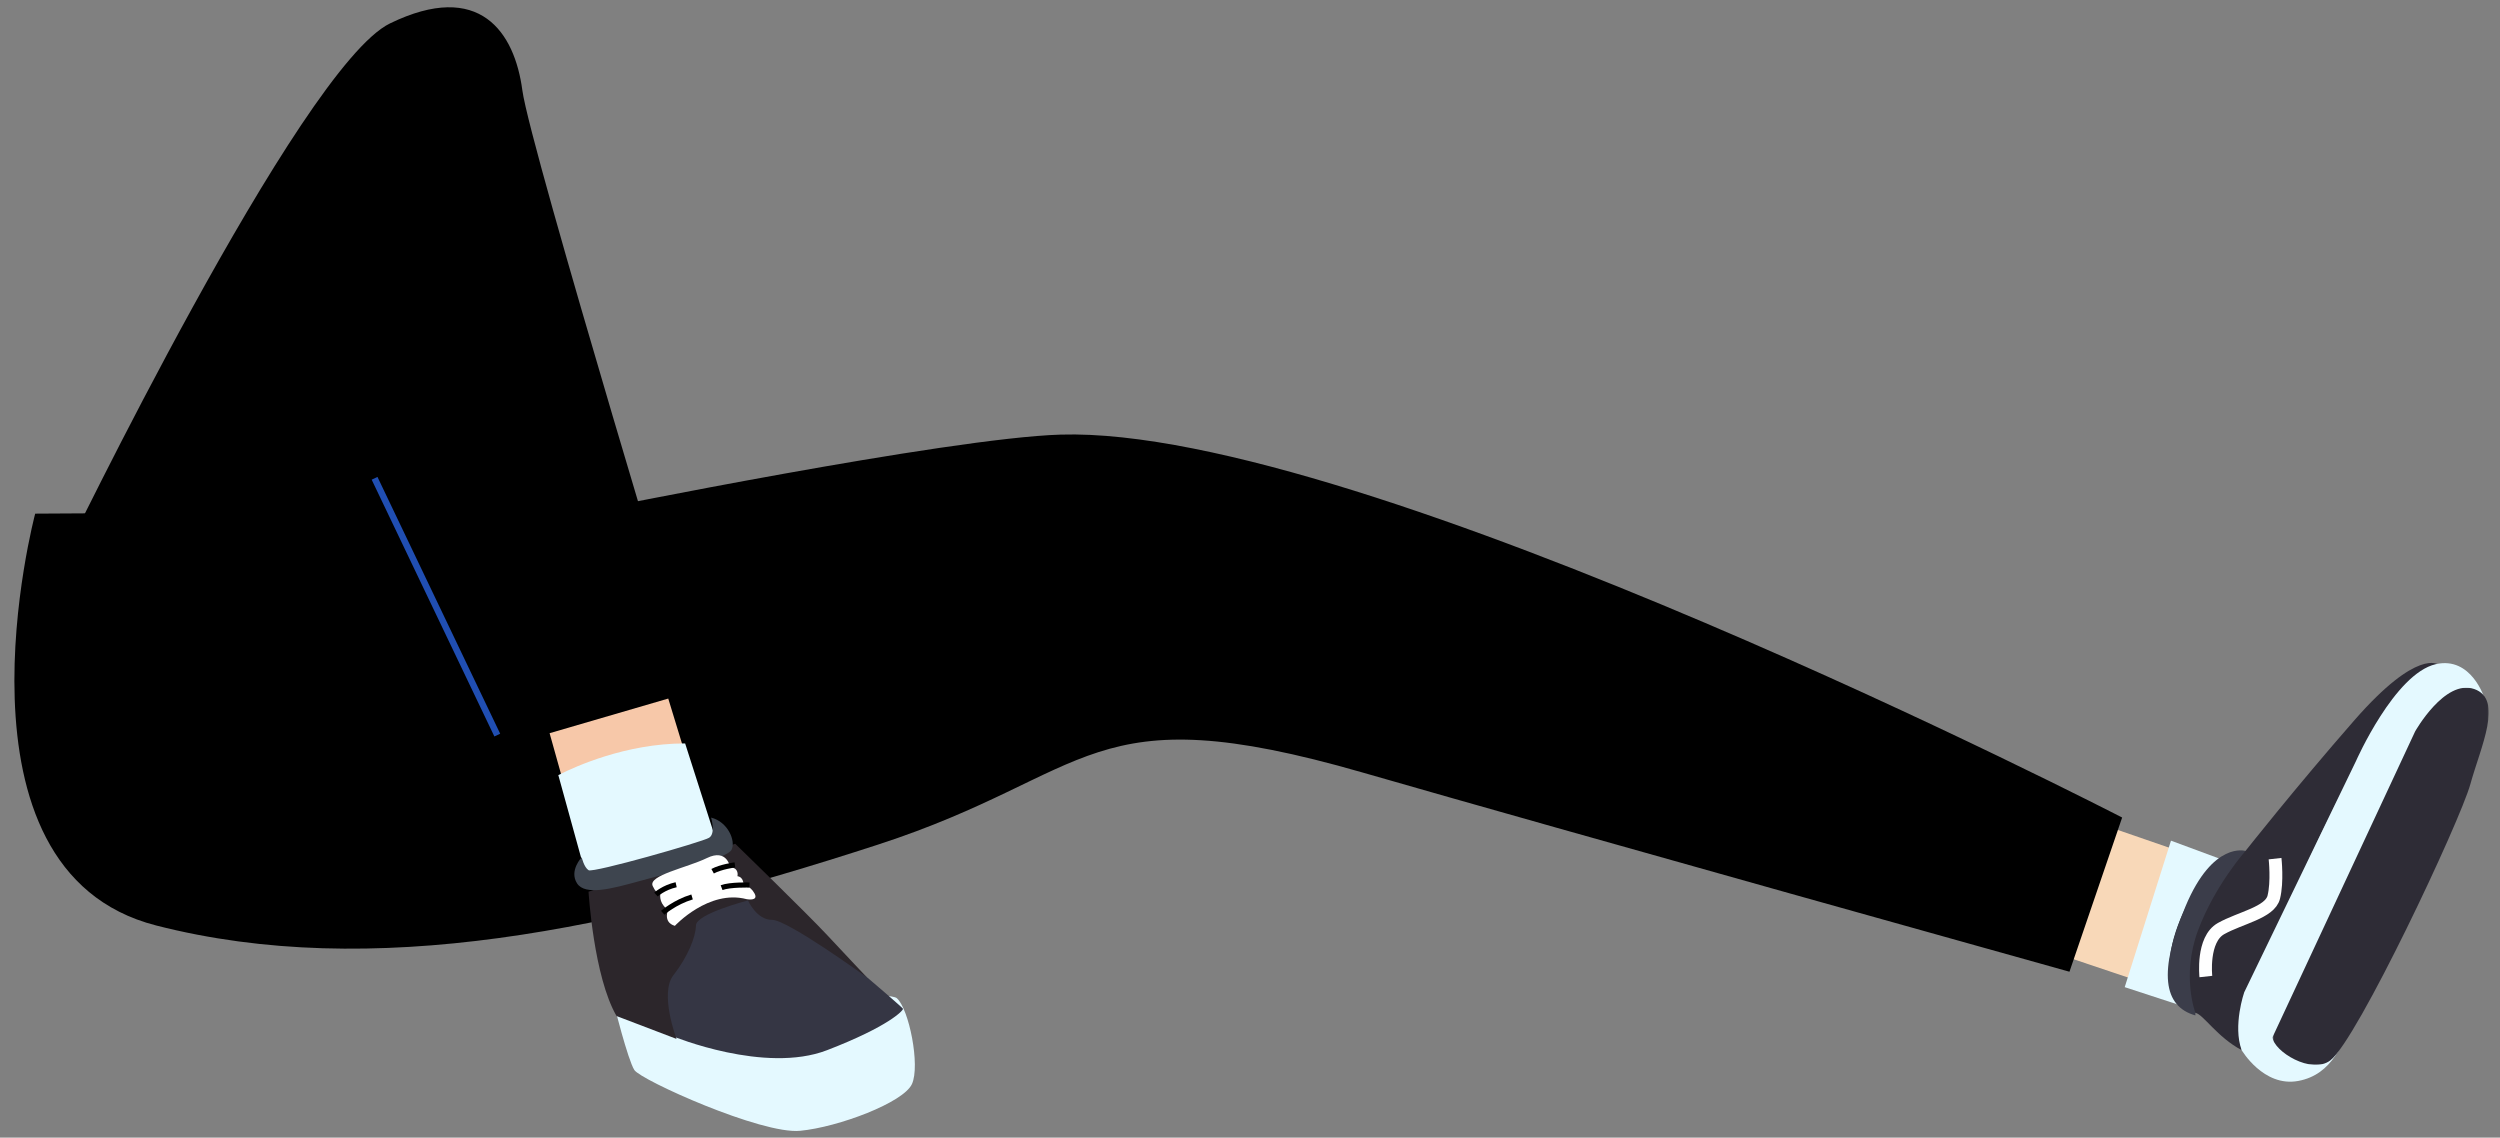
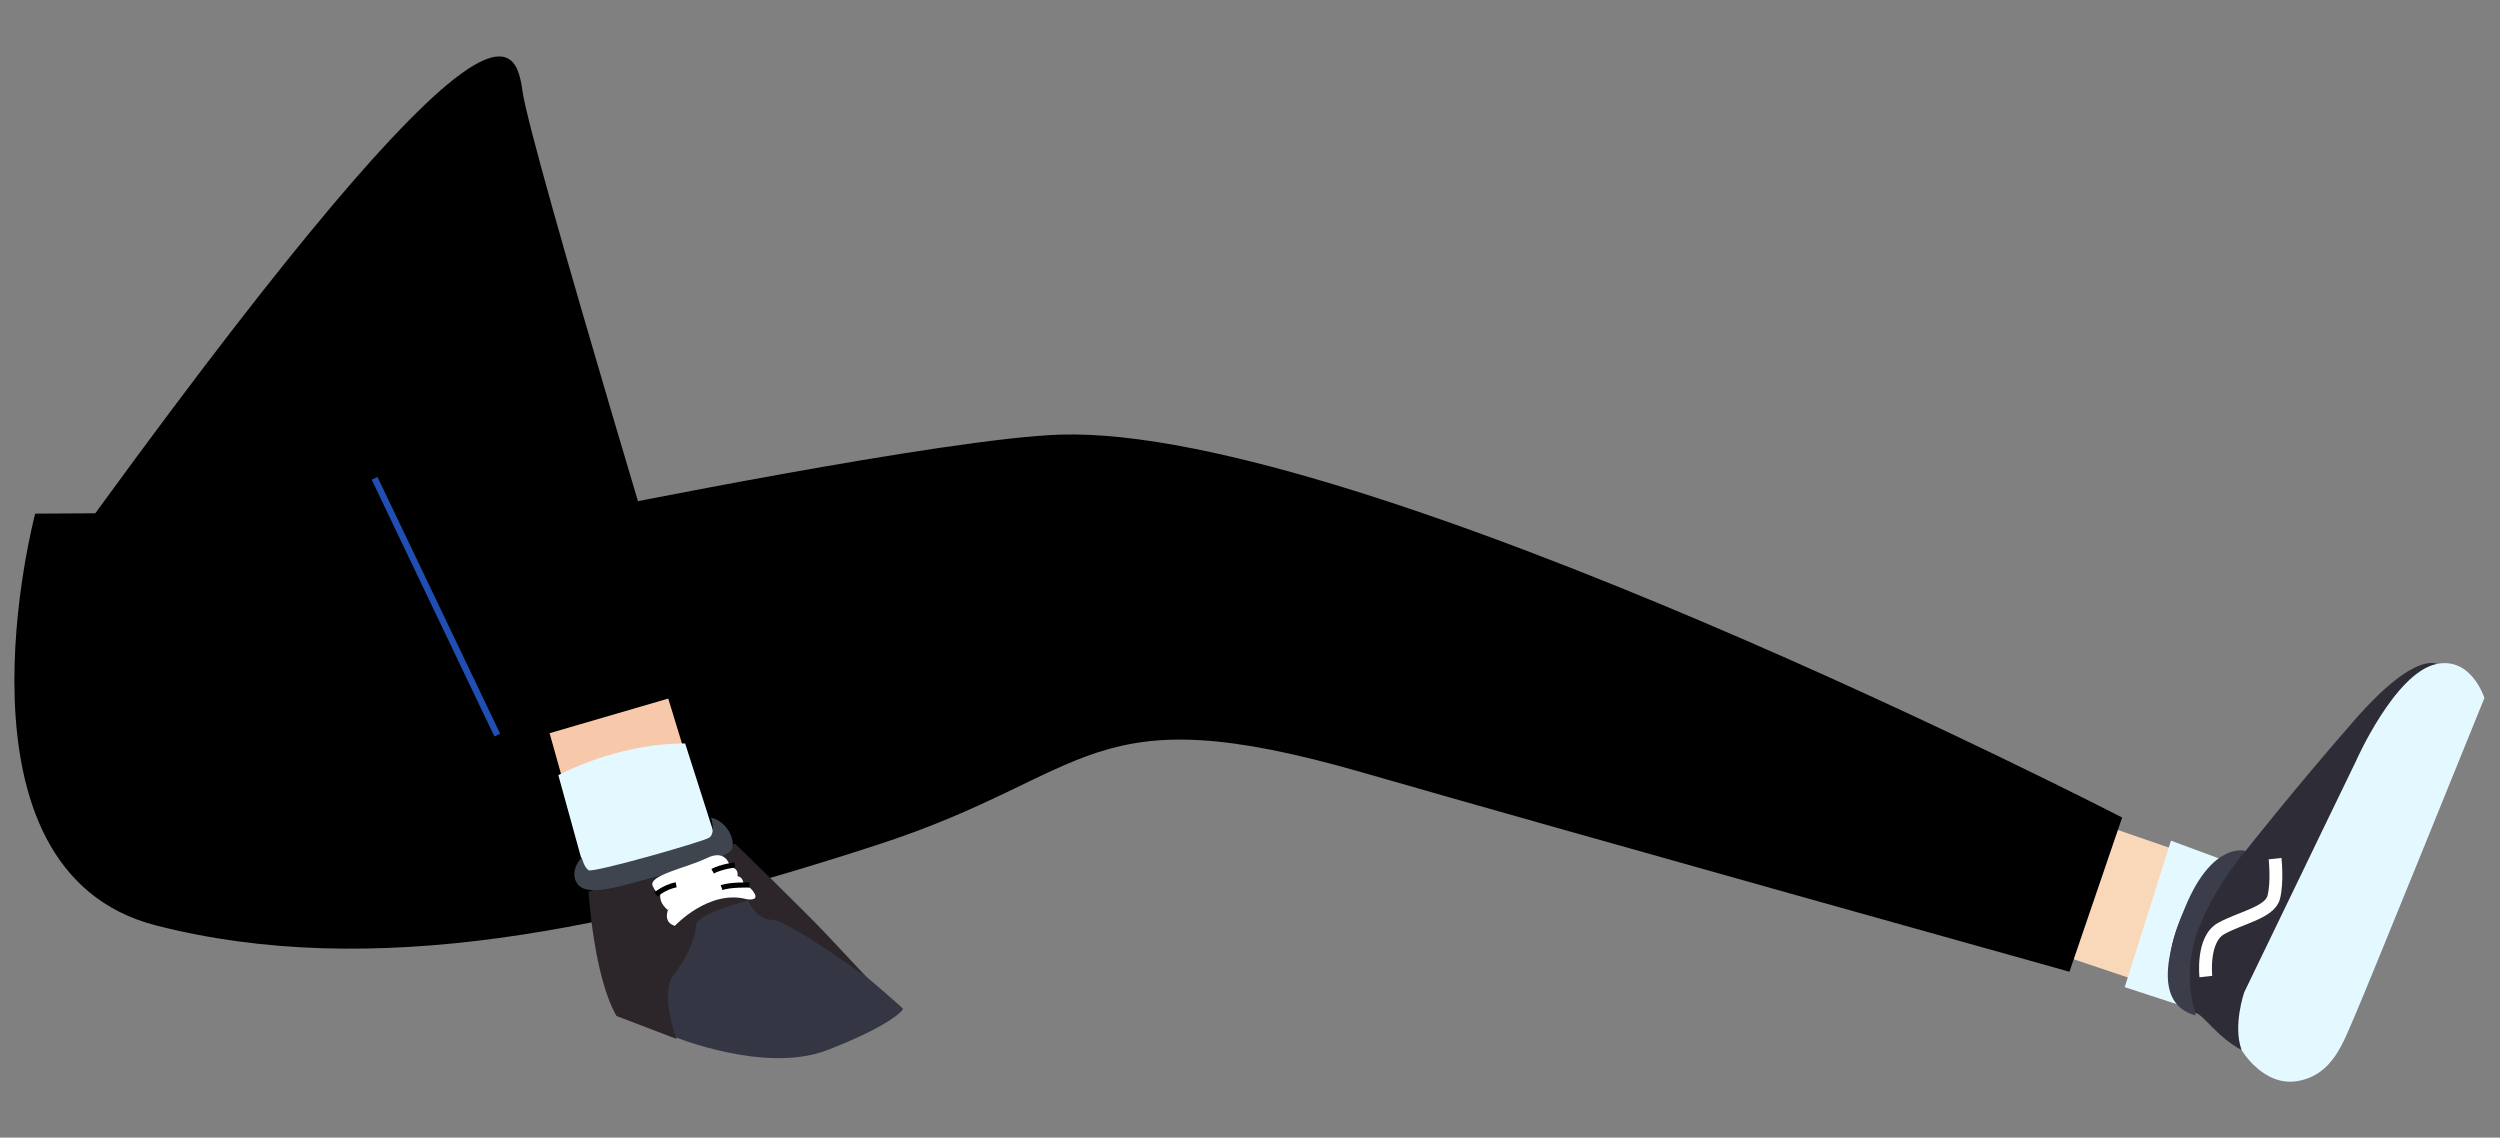
<svg xmlns="http://www.w3.org/2000/svg" xmlns:xlink="http://www.w3.org/1999/xlink" viewBox="372.8 -4.66 1945.55 885.319" overflow="visible" width="1945.55px" height="885.319px">
  <rect x="372.8" y="-4.66" width="1945.55" height="885.319" fill="#808080" stroke="none" />
  <defs>
-     <polygon id="lower-bodysitting-on-floorspread-out-4-path-1" points="0.296 0.03 168.575 0.03 168.575 293.568 0.296 293.568" />
-   </defs>
+     </defs>
  <g id="Lower Body/Sitting on Floor/Spread Out 4" stroke="none" stroke-width="1" fill="none" fill-rule="evenodd">
    <g id="Lower-Body" transform="translate(384, 0)">
      <polygon id="Fill-1" fill="#F8D8B8" points="1626.296 637.559 1598.296 740.416 1649.296 757.559 1681.296 656.559" />
      <polygon id="Fill-2" fill="#E4F9FF" points="1678.296 649.559 1642.296 763.559 1694.296 780.559 1732.296 669.559" />
      <g id="Group-44" transform="translate(0, 0.494)">
        <path d="M1736.296,657.065 C1736.296,657.065 1728.296,657.065 1718.296,662.065 C1708.296,667.065 1656.296,736.065 1686.296,779.065 C1686.296,779.065 1691.296,782.065 1697.296,783.065 C1703.296,784.065 1714.296,802.065 1733.296,812.065 C1733.296,812.065 1729.296,799.065 1744.296,760.065 C1759.296,721.065 1845.296,514.065 1886.296,512.065 C1886.296,512.065 1870.296,499.065 1821.296,555.065 C1775.008,607.965 1736.296,657.065 1736.296,657.065" id="Fill-3" fill="#2E2C36" />
        <path d="M1733.296,812.065 C1733.296,812.065 1750.296,841.065 1777.296,836.065 C1804.296,831.065 1812.133,806.33 1821.215,785.698 C1830.296,765.065 1922.212,538.071 1922.212,538.071 C1922.212,538.071 1912.089,505.383 1884.384,511.723 C1852.296,519.065 1822.296,587.065 1822.296,587.065 L1735.296,767.065 C1735.296,767.065 1726.296,793.065 1733.296,812.065" id="Fill-5" fill="#E4F9FF" />
        <g id="Group-9" transform="translate(1757, 530)">
          <mask id="lower-bodysitting-on-floorspread-out-4-mask-2" fill="#fff">
            <use xlink:href="#lower-bodysitting-on-floorspread-out-4-path-1" />
          </mask>
          <g id="Clip-8" />
          <path d="M0.296,272.065 L111.296,34.065 C111.296,34.065 134.296,-6.935 157.296,1.065 C180.296,9.065 162.296,46.065 154.296,75.065 C146.296,104.065 66.296,274.065 45.296,290.065 C30.629,301.24 1.296,283.065 0.296,272.065" id="Fill-7" fill="#2E2C36" mask="url(#lower-bodysitting-on-floorspread-out-4-mask-2)" />
        </g>
        <path d="M1697.296,783.065 C1697.296,783.065 1686.296,754.065 1699.296,719.065 C1712.296,684.065 1736.296,657.065 1736.296,657.065 C1736.296,657.065 1710.996,649.138 1689.646,700.102 C1668.296,751.065 1672.296,778.065 1697.296,785.065" id="Fill-10" fill="#3B3D4A" />
        <path d="M1705.438,754.805 C1705.438,754.805 1702.248,725.902 1717.271,717.483 C1732.296,709.065 1755.296,705.065 1758.296,693.065 C1761.296,681.065 1759.296,663.065 1759.296,663.065" id="Stroke-12" stroke="#FFF" stroke-width="10" />
-         <path d="M466.417,775.792 C466.417,775.792 477.399,819.677 482.456,827.552 C487.513,835.426 581.476,877.751 611.463,874.858 C641.45,871.965 691.862,852.88 698.473,838.513 C705.084,824.146 696.184,779.792 686.686,771.63 C677.187,763.468 466.417,775.792 466.417,775.792" id="Fill-14" fill="#E4F9FF" />
        <g id="Group-18" transform="translate(0, 332)" fill="#000">
          <path d="M16.18,62.573 C16.18,62.573 -57.704,340.065 110.296,383.065 C278.296,426.065 466.034,387.191 672.296,320.065 C841.296,265.065 834.296,202.065 1049.296,264.065 C1203.14,308.429 1599.296,419.065 1599.296,419.065 L1640.296,299.065 C1640.296,299.065 1049.296,-5.935 814.296,1.065 C726.284,3.686 449.112,60.056 449.112,60.056 L16.18,62.573 Z" id="Fill-16" />
        </g>
        <g id="Group-21" transform="translate(37, 0)" fill="#000">
-           <path d="M0.971,428.79 C0.971,428.79 185.296,47.064 255.296,13.064 C325.296,-20.936 352.296,20.064 358.296,65.064 C364.296,110.064 494.296,538.064 494.296,538.064 L339.296,579.064 L0.971,428.79 Z" id="Fill-19" />
+           <path d="M0.971,428.79 C325.296,-20.936 352.296,20.064 358.296,65.064 C364.296,110.064 494.296,538.064 494.296,538.064 L339.296,579.064 L0.971,428.79 Z" id="Fill-19" />
        </g>
        <polygon id="Stroke-22" fill="#204EB2" fill-rule="nonzero" points="282.552 365.987 378.05 565.832 373.539 567.988 278.041 368.143" />
        <path d="M508.844,538.478 L520.563,576.84 C473.994,576.795 437.111,597.991 427.034,603.039 L416.511,565.433 L508.844,538.478 Z" id="Fill-24" fill="#F7C8A9" />
        <path d="M546.276,649.345 L444.428,674.651 L423.296,598.065 C423.296,598.065 423.575,597.934 425.296,597.065 C435.373,592.016 475.419,573.351 521.988,573.397" id="Fill-26" fill="#E4F9FF" />
        <path d="M512.668,801.377 C512.668,801.377 584.021,830.768 632.349,812.152 C680.678,793.536 691.803,781.137 691.527,779.911 C691.251,778.686 611.277,709.671 595.53,702.917 C579.783,696.163 539.217,666.671 523.084,692.198 C506.95,717.725 482.912,737.306 486.013,755.924 C489.114,774.542 512.668,801.377 512.668,801.377" id="Fill-28" fill="#353644" />
        <path d="M446.811,688.779 C446.811,688.779 450.745,754.804 468.615,785.547 L515.303,803.358 C515.303,803.358 501.823,767.814 512.876,753.734 C523.928,739.654 530.263,724.061 530.413,715.013 C530.563,705.965 570.9,695.589 570.9,695.589 C570.9,695.589 577.614,710.817 589.621,710.687 C601.629,710.557 663.471,755.48 663.471,755.48 C663.471,755.48 648.335,739.517 632.461,722.49 C616.588,705.462 560.959,651.469 560.959,651.469 L446.811,688.779 Z" id="Fill-30" fill="#2C262B" />
        <path d="M441.492,661.987 C441.492,661.987 431.544,672.429 437.864,682.281 C444.184,692.133 465.426,686.321 485.693,680.73 C505.959,675.138 554.517,663.172 558.075,656.22 C561.634,649.268 555.191,634.319 542.166,631.103 C542.166,631.103 545.999,643.565 540.585,646.835 C535.171,650.105 450.422,674.326 446.836,672.059 C443.25,669.791 441.492,661.987 441.492,661.987" id="Fill-32" fill="#3E454F" />
        <path d="M513.996,715.355 C513.996,715.355 540.378,686.859 569.795,694.582 C569.795,694.582 579.454,696.506 575.964,690.117 C572.474,683.727 567.377,683.851 567.377,683.851 C567.377,683.851 568.009,677.558 562.692,676.706 C562.692,676.706 564.299,670.193 557.031,669.781 C557.031,669.781 554.709,654.928 539.004,662.567 C523.299,670.206 492.838,676.044 496.767,684.385 C500.696,692.725 502.964,689.139 502.964,689.139 C502.964,689.139 501.136,694.676 505.381,699.87 C509.627,705.063 508.968,702.137 508.968,702.137 C508.968,702.137 504.117,712.455 513.996,715.355" id="Fill-34" fill="#FFF" />
        <path d="M499.281,690.994 C499.281,690.994 505.231,685.553 514.986,683.355" id="Stroke-36" stroke="#000" stroke-width="4" />
        <path d="M560.713,667.926 C560.713,667.926 549.762,669.368 543.373,672.858" id="Stroke-38" stroke="#000" stroke-width="4" />
        <path d="M572.044,683.596 C572.044,683.596 556.962,683.123 550.353,685.637" id="Stroke-40" stroke="#000" stroke-width="4" />
-         <path d="M504.529,705.187 C504.529,705.187 513.941,696.916 527.379,692.863" id="Stroke-42" stroke="#000" stroke-width="4" />
      </g>
    </g>
  </g>
</svg>